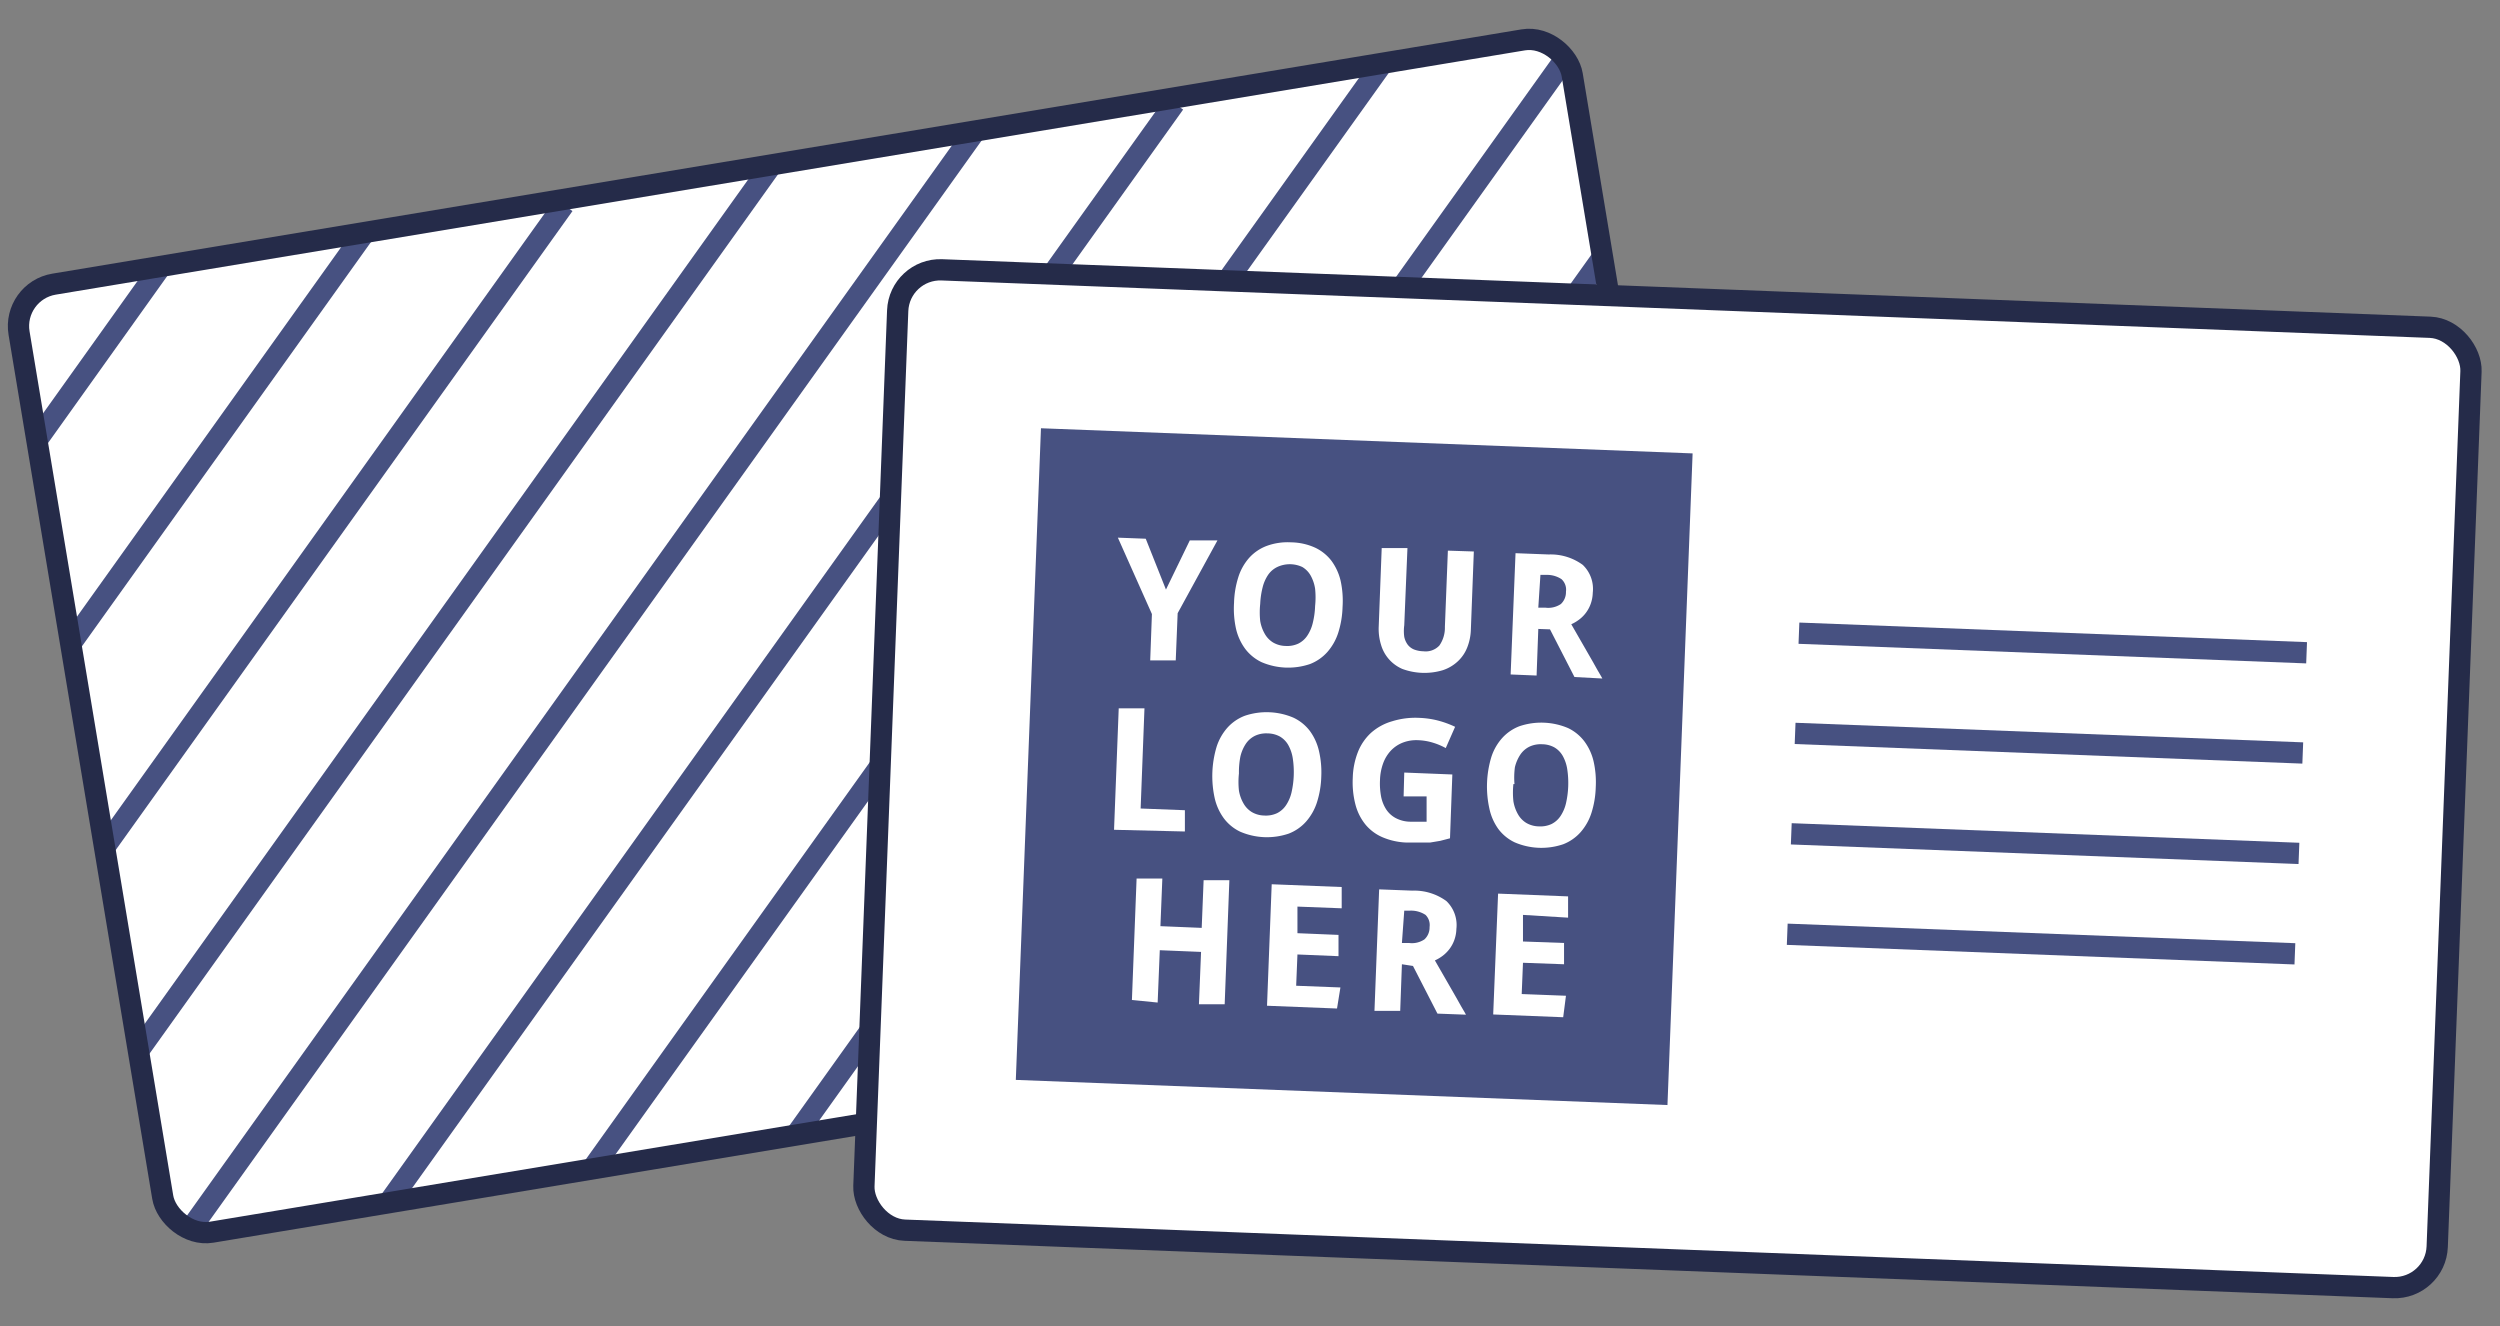
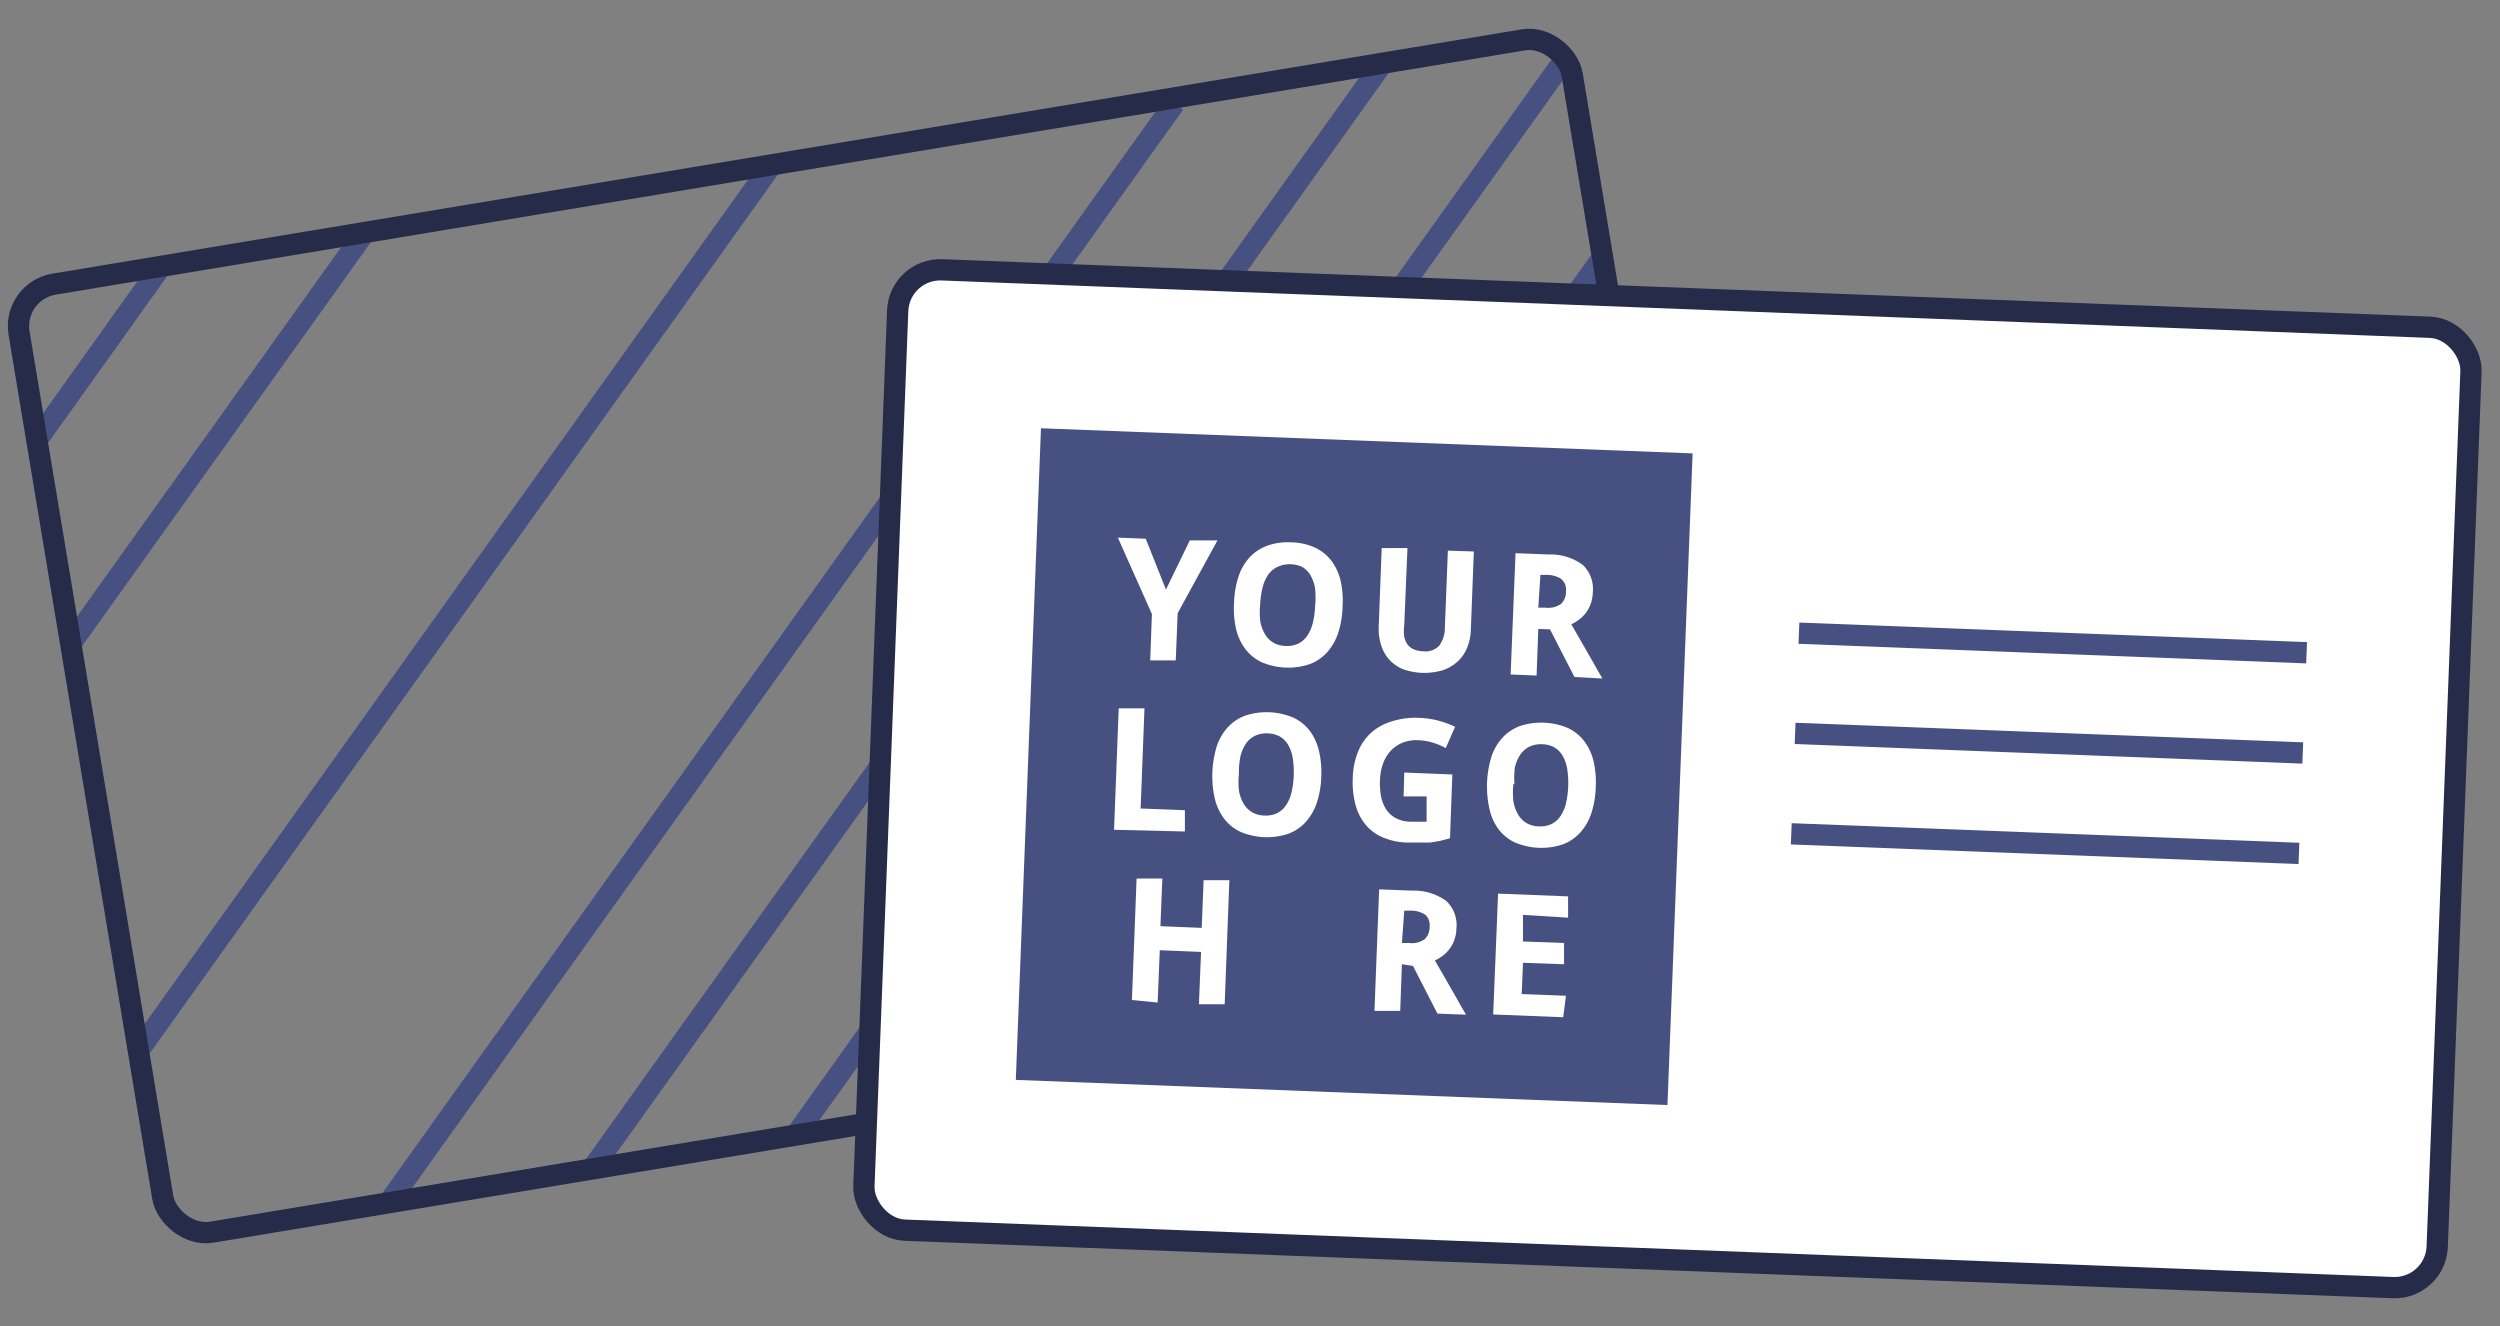
<svg xmlns="http://www.w3.org/2000/svg" viewBox="0 0 117.5 62.33">
  <rect x="0" y="0" width="117.5" height="62.33" fill="#808080" stroke="none" />
  <defs>
    <style>
      .a, .d, .e {
        fill: none;
      }

      .b, .f {
        fill: #fff;
      }

      .c {
        clip-path: url(#a);
      }

      .d {
        stroke: #475181;
      }

      .d, .e, .f {
        stroke-miterlimit: 10;
      }

      .e, .f {
        stroke: #252b49;
      }

      .g {
        fill: #475181;
      }
    </style>
    <clipPath id="a">
      <rect class="a" x="3.77" y="7.31" width="74" height="45.17" rx="2" ry="2" transform="translate(-4.35 7.09) rotate(-9.44)" />
    </clipPath>
  </defs>
  <title>Icons-blue</title>
  <g>
    <g>
-       <rect class="b" x="3.77" y="7.31" width="74" height="45.17" rx="2" ry="2" transform="translate(-4.35 7.09) rotate(-9.44)" />
      <g class="c">
        <line class="d" x1="1.73" y1="20.7" x2="7.57" y2="12.52" />
        <line class="d" x1="3.32" y1="30.26" x2="17.14" y2="10.93" />
-         <line class="d" x1="4.86" y1="39.9" x2="26.5" y2="9.63" />
        <line class="d" x1="6.45" y1="49.47" x2="36.92" y2="6.84" />
-         <line class="d" x1="8.99" y1="57.71" x2="46.49" y2="5.25" />
        <line class="d" x1="17.76" y1="57.23" x2="55.2" y2="4.86" />
        <line class="d" x1="27.31" y1="55.66" x2="65.42" y2="2.36" />
        <line class="d" x1="36.66" y1="54.38" x2="74.38" y2="1.61" />
        <line class="d" x1="45.35" y1="54.02" x2="75.53" y2="11.8" />
        <line class="d" x1="50.92" y1="58" x2="77.2" y2="21.25" />
        <line class="d" x1="65.56" y1="49.32" x2="78.71" y2="30.93" />
        <line class="d" x1="73.53" y1="49.97" x2="81.5" y2="38.81" />
      </g>
      <rect class="e" x="3.77" y="7.31" width="74" height="45.17" rx="2" ry="2" transform="translate(-4.35 7.09) rotate(-9.44)" />
    </g>
    <rect class="f" x="41.37" y="14.02" width="74" height="45.17" rx="2" ry="2" transform="translate(1.47 -3) rotate(2.21)" />
    <rect class="g" x="48.32" y="20.71" width="30.65" height="30.65" transform="translate(1.44 -2.43) rotate(2.21)" />
    <g>
      <line class="d" x1="84.55" y1="29.76" x2="108.41" y2="30.68" />
      <line class="d" x1="84.37" y1="34.47" x2="108.23" y2="35.39" />
      <line class="d" x1="84.19" y1="39.19" x2="108.05" y2="40.11" />
-       <line class="d" x1="84" y1="43.91" x2="107.86" y2="44.83" />
    </g>
    <g>
      <path class="b" d="M54.8,27.71l1.12-2.31,1.3,0-1.87,3.42-.09,2.22-1.2,0,.08-2.18-1.6-3.59,1.31.05Z" />
      <path class="b" d="M63.1,28.53a4.38,4.38,0,0,1-.2,1.2,2.55,2.55,0,0,1-.51.91,2.11,2.11,0,0,1-.82.57,3.18,3.18,0,0,1-2.28-.09,2.09,2.09,0,0,1-.77-.63,2.56,2.56,0,0,1-.43-.95A4.43,4.43,0,0,1,58,28.33a4.37,4.37,0,0,1,.2-1.2,2.51,2.51,0,0,1,.51-.91,2.11,2.11,0,0,1,.82-.56,2.86,2.86,0,0,1,1.15-.17,2.82,2.82,0,0,1,1.13.25,2.09,2.09,0,0,1,.77.62,2.58,2.58,0,0,1,.43.94A4.41,4.41,0,0,1,63.1,28.53Zm-3.87-.15a3.83,3.83,0,0,0,0,.81,1.81,1.81,0,0,0,.22.61,1.12,1.12,0,0,0,.39.4,1.21,1.21,0,0,0,.58.16,1.24,1.24,0,0,0,.6-.11,1.09,1.09,0,0,0,.42-.37,1.82,1.82,0,0,0,.26-.6,3.82,3.82,0,0,0,.11-.8,3.88,3.88,0,0,0,0-.81,1.85,1.85,0,0,0-.21-.62,1.09,1.09,0,0,0-.39-.4,1.39,1.39,0,0,0-1.18,0,1.11,1.11,0,0,0-.43.37,1.84,1.84,0,0,0-.26.6A3.81,3.81,0,0,0,59.23,28.38Z" />
      <path class="b" d="M69.27,25.92l-.14,3.69a2.47,2.47,0,0,1-.17.82,1.78,1.78,0,0,1-.44.65,1.9,1.9,0,0,1-.71.42,3,3,0,0,1-1.9-.06,1.77,1.77,0,0,1-1-1.13,2.54,2.54,0,0,1-.11-.87l.14-3.68,1.21,0L66,29.39a2,2,0,0,0,0,.54.94.94,0,0,0,.17.38.73.73,0,0,0,.3.22,1.31,1.31,0,0,0,.43.08.88.88,0,0,0,.75-.27,1.46,1.46,0,0,0,.26-.88l.14-3.58Z" />
      <path class="b" d="M72.3,29.56l-.08,2.19L71,31.7,71.23,26l1.56.06a2.55,2.55,0,0,1,1.6.49,1.56,1.56,0,0,1,.47,1.31,1.69,1.69,0,0,1-.1.53,1.59,1.59,0,0,1-.54.73,1.88,1.88,0,0,1-.37.22l.73,1.27.27.47.23.41.17.29.06.11L74,31.82l-1.15-2.24Zm0-1h.33a1.06,1.06,0,0,0,.73-.17.76.76,0,0,0,.24-.58.67.67,0,0,0-.21-.59,1.23,1.23,0,0,0-.72-.2H72.4Z" />
      <path class="b" d="M52.36,39l.22-5.71,1.21,0L53.61,38l2.08.08,0,1Z" />
      <path class="b" d="M62.1,36.5a4.37,4.37,0,0,1-.2,1.2,2.55,2.55,0,0,1-.51.91,2.1,2.1,0,0,1-.82.57,3.18,3.18,0,0,1-2.28-.09,2.07,2.07,0,0,1-.77-.63,2.56,2.56,0,0,1-.43-.95,4.81,4.81,0,0,1,.09-2.41,2.5,2.5,0,0,1,.51-.9,2.1,2.1,0,0,1,.82-.56,3.21,3.21,0,0,1,2.28.09,2.08,2.08,0,0,1,.77.62,2.55,2.55,0,0,1,.43.94A4.42,4.42,0,0,1,62.1,36.5Zm-3.87-.15a3.8,3.8,0,0,0,0,.81,1.8,1.8,0,0,0,.22.61,1.12,1.12,0,0,0,.39.4,1.2,1.2,0,0,0,.58.16,1.24,1.24,0,0,0,.6-.11,1.09,1.09,0,0,0,.42-.37,1.82,1.82,0,0,0,.26-.6,4.3,4.3,0,0,0,.06-1.61,1.85,1.85,0,0,0-.21-.62,1.09,1.09,0,0,0-.39-.4,1.22,1.22,0,0,0-.58-.15,1.24,1.24,0,0,0-.59.11,1.11,1.11,0,0,0-.43.37,1.84,1.84,0,0,0-.26.6A3.79,3.79,0,0,0,58.23,36.35Z" />
      <path class="b" d="M66,36.31l2.26.09-.11,3-.46.12-.48.08-.52,0h-.58A3.16,3.16,0,0,1,65,39.36a2.13,2.13,0,0,1-.81-.59,2.47,2.47,0,0,1-.48-.94,4.15,4.15,0,0,1-.13-1.27,3.58,3.58,0,0,1,.24-1.21,2.46,2.46,0,0,1,.61-.9,2.55,2.55,0,0,1,1-.55,3.66,3.66,0,0,1,1.28-.16,4.1,4.1,0,0,1,.89.13,4.6,4.6,0,0,1,.79.29l-.44,1a3.1,3.1,0,0,0-.59-.25,2.66,2.66,0,0,0-.7-.12,1.76,1.76,0,0,0-.72.11,1.55,1.55,0,0,0-.56.37,1.75,1.75,0,0,0-.37.6,2.51,2.51,0,0,0-.15.79,3.34,3.34,0,0,0,.05.77,1.74,1.74,0,0,0,.24.61,1.22,1.22,0,0,0,.45.41,1.5,1.5,0,0,0,.67.17h.44l.34,0,0-1.19-1.08,0Z" />
      <path class="b" d="M75,37a4.38,4.38,0,0,1-.2,1.2,2.54,2.54,0,0,1-.51.91,2.11,2.11,0,0,1-.82.57,3.18,3.18,0,0,1-2.28-.09,2.07,2.07,0,0,1-.77-.63A2.55,2.55,0,0,1,70,38a4.8,4.8,0,0,1,.09-2.41,2.48,2.48,0,0,1,.51-.9,2.11,2.11,0,0,1,.82-.56,3.22,3.22,0,0,1,2.28.09,2.09,2.09,0,0,1,.77.63,2.54,2.54,0,0,1,.43.94A4.41,4.41,0,0,1,75,37Zm-3.87-.15a3.8,3.8,0,0,0,0,.81,1.82,1.82,0,0,0,.22.62,1.12,1.12,0,0,0,.39.4,1.21,1.21,0,0,0,.58.16,1.25,1.25,0,0,0,.6-.11,1.09,1.09,0,0,0,.42-.37,1.82,1.82,0,0,0,.26-.6,4.3,4.3,0,0,0,.06-1.61,1.85,1.85,0,0,0-.21-.62,1.08,1.08,0,0,0-.39-.4,1.21,1.21,0,0,0-.58-.15,1.24,1.24,0,0,0-.59.11,1.11,1.11,0,0,0-.43.37,1.86,1.86,0,0,0-.26.6A3.77,3.77,0,0,0,71.18,36.85Z" />
      <path class="b" d="M57.56,47.2l-1.21,0,.1-2.46-1.94-.08-.1,2.46L53.2,47l.22-5.71,1.21,0-.09,2.24,1.94.08.09-2.24,1.21,0Z" />
-       <path class="b" d="M62.84,47.4l-3.29-.13.22-5.71,3.29.13,0,1-2.08-.08,0,1.25,1.93.08,0,1-1.93-.08-.06,1.47,2.08.08Z" />
      <path class="b" d="M65.89,45.32l-.08,2.19-1.21,0,.22-5.71,1.56.06a2.56,2.56,0,0,1,1.6.49,1.56,1.56,0,0,1,.47,1.31,1.67,1.67,0,0,1-.1.53,1.6,1.6,0,0,1-.23.42,1.68,1.68,0,0,1-.31.31,1.93,1.93,0,0,1-.37.22l.73,1.27.27.47.23.41.17.29.06.11-1.34-.05-1.15-2.24Zm0-1h.33a1.05,1.05,0,0,0,.73-.17.76.76,0,0,0,.24-.58A.67.67,0,0,0,67,43a1.24,1.24,0,0,0-.72-.2H66Z" />
      <path class="b" d="M73.47,47.81l-3.29-.13L70.41,42l3.29.13,0,1L71.58,43l0,1.25,1.93.07,0,1-1.93-.07-.06,1.47,2.08.08Z" />
    </g>
  </g>
</svg>